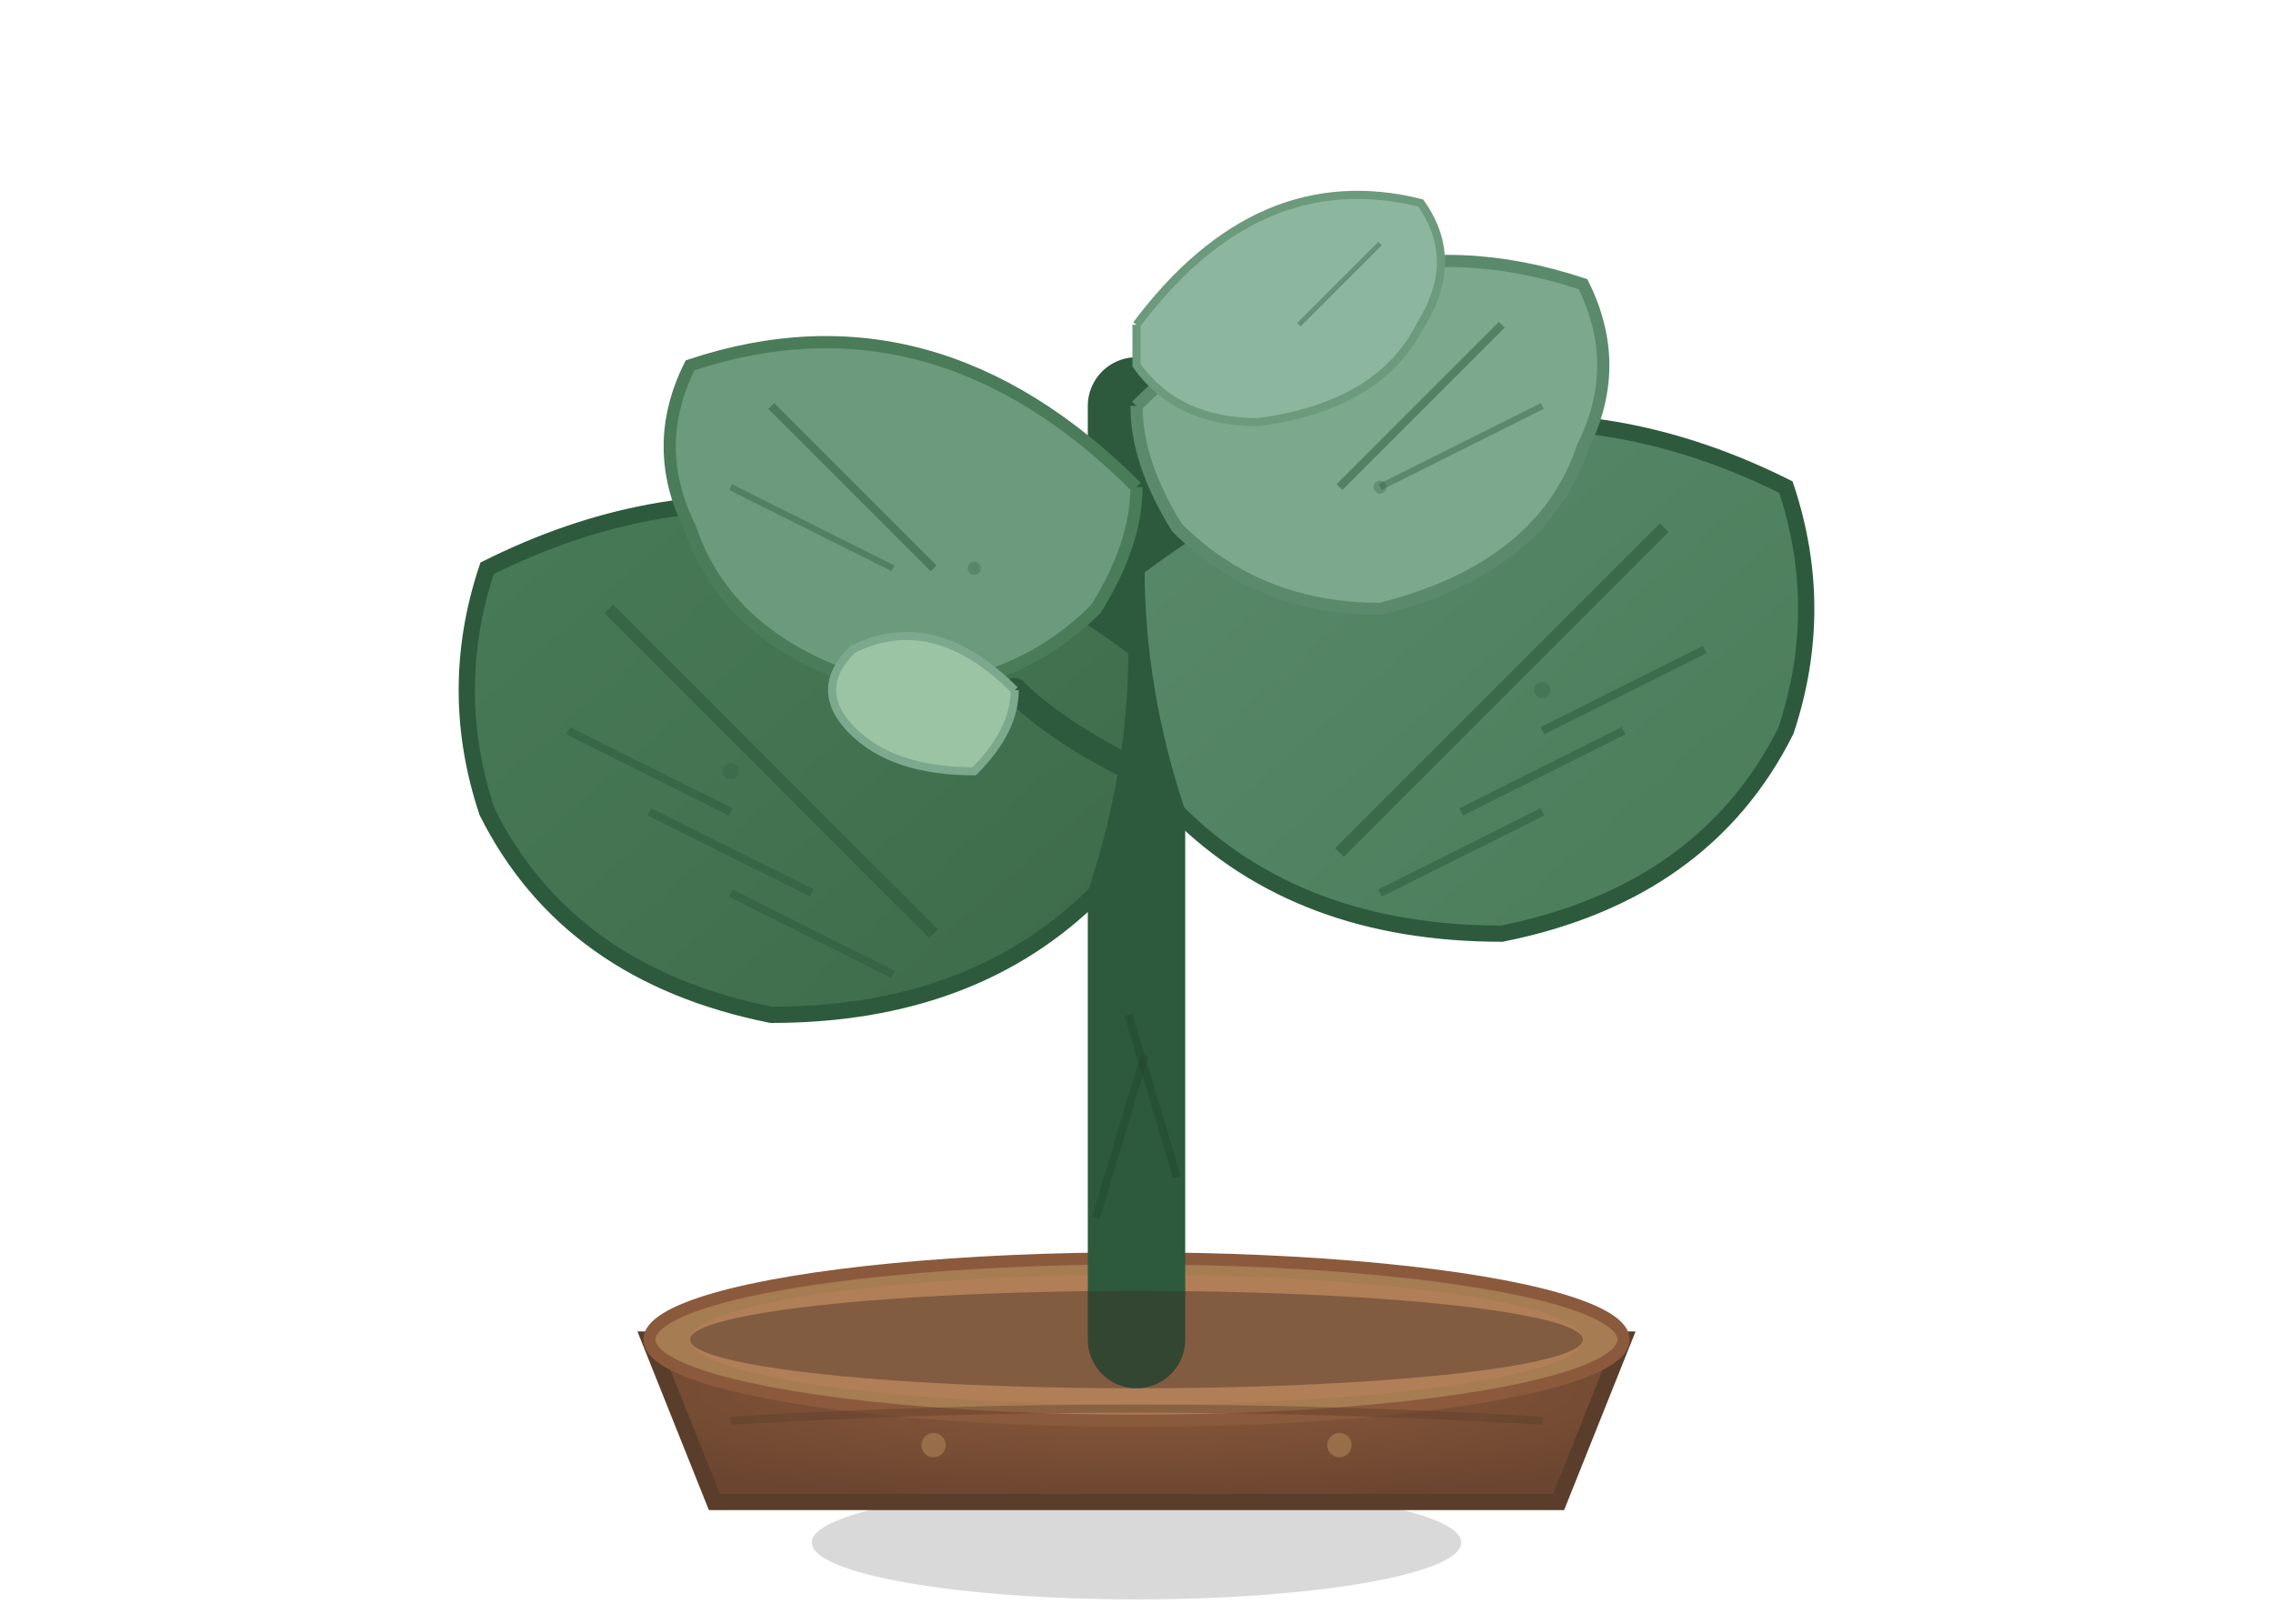
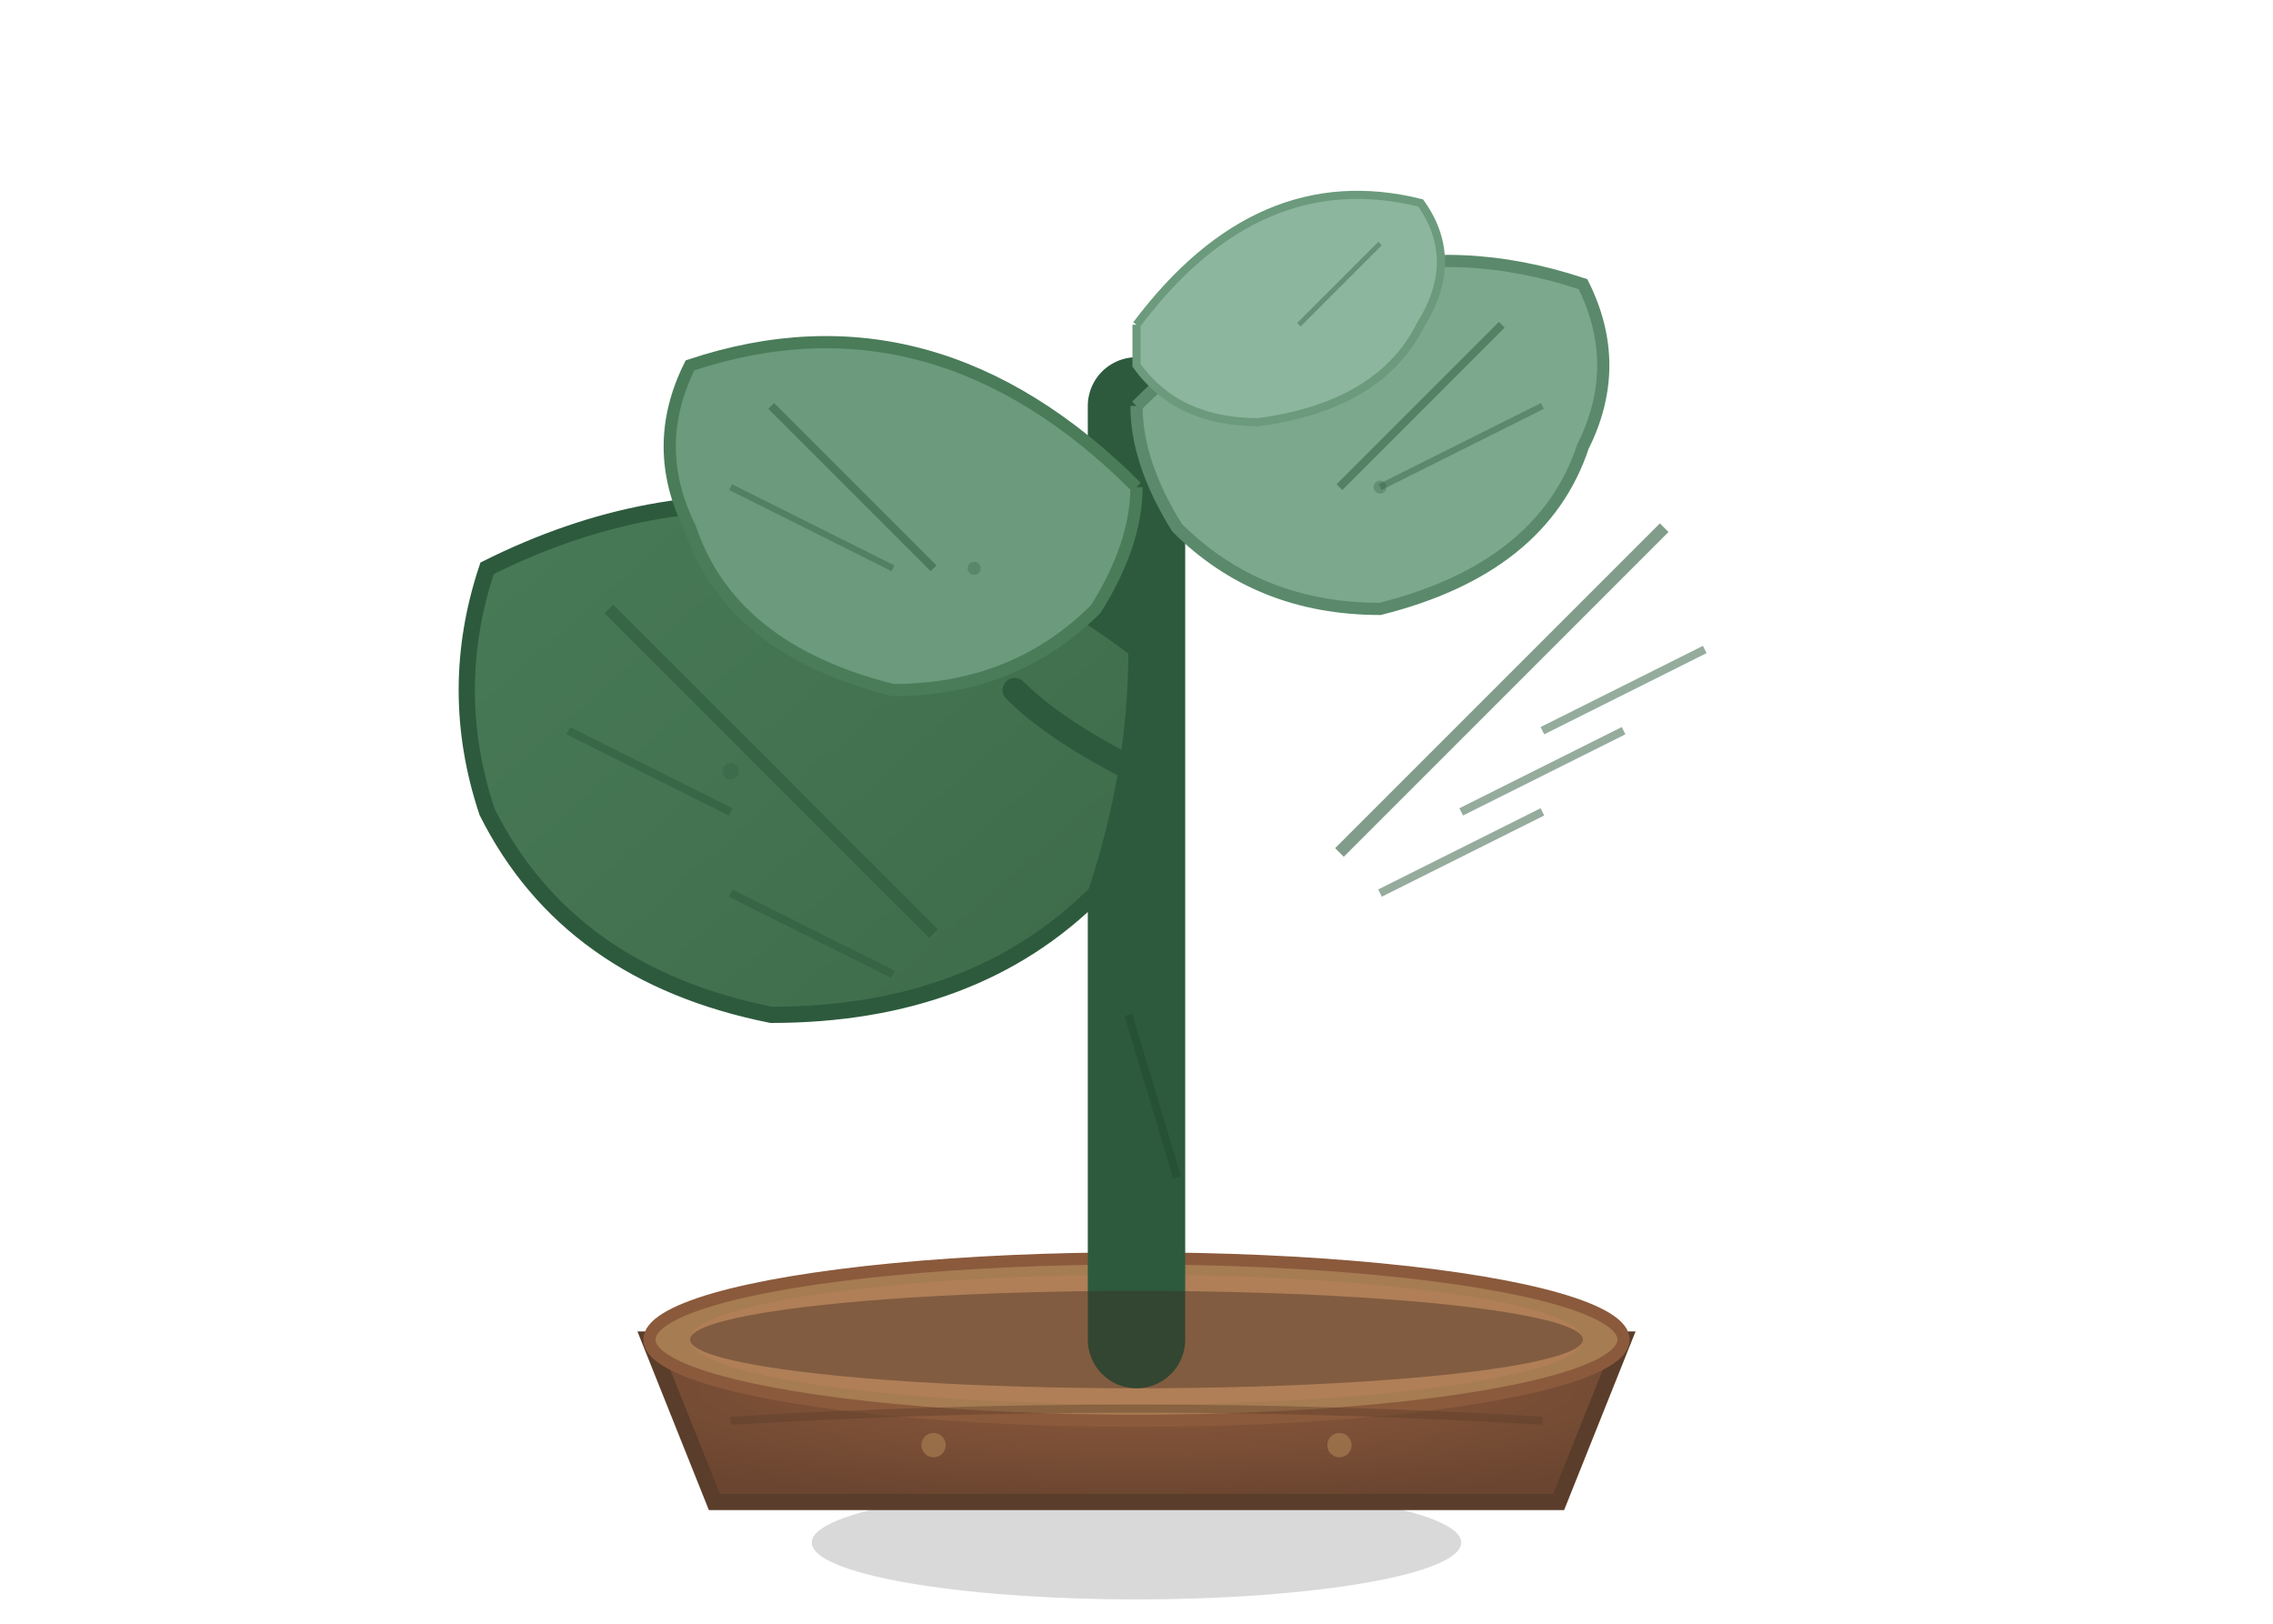
<svg xmlns="http://www.w3.org/2000/svg" width="280" height="200" viewBox="0 0 280 200" fill="none">
  <defs>
    <linearGradient id="ficusGrad1" x1="0%" y1="0%" x2="100%" y2="100%">
      <stop offset="0%" style="stop-color:#4a7c59;stop-opacity:1" />
      <stop offset="100%" style="stop-color:#3d6b4a;stop-opacity:1" />
    </linearGradient>
    <linearGradient id="ficusGrad2" x1="0%" y1="0%" x2="100%" y2="100%">
      <stop offset="0%" style="stop-color:#5a8a6b;stop-opacity:1" />
      <stop offset="100%" style="stop-color:#4a7c59;stop-opacity:1" />
    </linearGradient>
    <radialGradient id="potGrad2" cx="50%" cy="30%" r="70%">
      <stop offset="0%" style="stop-color:#8b5a3c;stop-opacity:1" />
      <stop offset="100%" style="stop-color:#6b4530;stop-opacity:1" />
    </radialGradient>
  </defs>
  <ellipse cx="140" cy="190" rx="40" ry="7" fill="#000000" opacity="0.15" />
  <path d="M80 165 L200 165 L192 185 L88 185 Z" fill="url(#potGrad2)" stroke="#5a3d2a" stroke-width="2" />
  <ellipse cx="140" cy="165" rx="60" ry="10" fill="#a67c52" stroke="#8b5a3c" stroke-width="1.5" />
  <ellipse cx="140" cy="165" rx="55" ry="8" fill="#b8815a" opacity="0.6" />
  <path d="M140 165 L140 50" stroke="#2d5a3d" stroke-width="12" stroke-linecap="round" />
-   <path d="M135 150 Q138 140 141 130" stroke="#1f4429" stroke-width="1" opacity="0.4" />
  <path d="M145 145 Q142 135 139 125" stroke="#1f4429" stroke-width="1" opacity="0.4" />
  <path d="M140 80 Q100 50 60 70 Q55 85 60 100 Q70 120 95 125 Q120 125 135 110 Q140 95 140 80" fill="url(#ficusGrad1)" stroke="#2d5a3d" stroke-width="2" />
  <path d="M75 75 Q85 85 95 95 Q105 105 115 115" stroke="#2d5a3d" stroke-width="1.5" opacity="0.6" />
  <path d="M70 90 Q80 95 90 100" stroke="#2d5a3d" stroke-width="1" opacity="0.5" />
-   <path d="M80 100 Q90 105 100 110" stroke="#2d5a3d" stroke-width="1" opacity="0.5" />
  <path d="M90 110 Q100 115 110 120" stroke="#2d5a3d" stroke-width="1" opacity="0.5" />
-   <path d="M140 70 Q180 40 220 60 Q225 75 220 90 Q210 110 185 115 Q160 115 145 100 Q140 85 140 70" fill="url(#ficusGrad2)" stroke="#2d5a3d" stroke-width="2" />
  <path d="M205 65 Q195 75 185 85 Q175 95 165 105" stroke="#2d5a3d" stroke-width="1.5" opacity="0.6" />
  <path d="M210 80 Q200 85 190 90" stroke="#2d5a3d" stroke-width="1" opacity="0.5" />
  <path d="M200 90 Q190 95 180 100" stroke="#2d5a3d" stroke-width="1" opacity="0.5" />
  <path d="M190 100 Q180 105 170 110" stroke="#2d5a3d" stroke-width="1" opacity="0.5" />
  <path d="M140 60 Q115 35 85 45 Q80 55 85 65 Q90 80 110 85 Q125 85 135 75 Q140 67 140 60" fill="#6b9a7c" stroke="#4a7c59" stroke-width="1.5" />
  <path d="M95 50 Q105 60 115 70" stroke="#2d5a3d" stroke-width="1" opacity="0.5" />
  <path d="M90 60 Q100 65 110 70" stroke="#2d5a3d" stroke-width="0.8" opacity="0.4" />
  <path d="M140 50 Q165 25 195 35 Q200 45 195 55 Q190 70 170 75 Q155 75 145 65 Q140 57 140 50" fill="#7ca88d" stroke="#5a8a6b" stroke-width="1.5" />
  <path d="M185 40 Q175 50 165 60" stroke="#2d5a3d" stroke-width="1" opacity="0.5" />
  <path d="M190 50 Q180 55 170 60" stroke="#2d5a3d" stroke-width="0.8" opacity="0.4" />
  <path d="M140 40 Q155 20 175 25 Q180 32 175 40 Q170 50 155 52 Q145 52 140 45 Q140 42 140 40" fill="#8db69e" stroke="#6b9a7c" stroke-width="1" />
  <path d="M170 30 Q165 35 160 40" stroke="#2d5a3d" stroke-width="0.6" opacity="0.4" />
  <path d="M140 95 Q130 90 125 85" stroke="#2d5a3d" stroke-width="3" stroke-linecap="round" />
-   <path d="M125 85 Q115 75 105 80 Q100 85 105 90 Q110 95 120 95 Q125 90 125 85" fill="#9bc4a5" stroke="#7ca88d" stroke-width="1" />
  <ellipse cx="140" cy="165" rx="55" ry="6" fill="#3d2a1f" opacity="0.4" />
  <path d="M90 175 Q140 172 190 175" stroke="#5a3d2a" stroke-width="1" opacity="0.4" />
  <circle cx="115" cy="178" r="1.5" fill="#a67c52" opacity="0.7" />
  <circle cx="165" cy="178" r="1.5" fill="#a67c52" opacity="0.7" />
  <circle cx="90" cy="95" r="1" fill="#2d5a3d" opacity="0.3" />
-   <circle cx="190" cy="85" r="1" fill="#2d5a3d" opacity="0.3" />
  <circle cx="120" cy="70" r="0.8" fill="#2d5a3d" opacity="0.3" />
  <circle cx="170" cy="60" r="0.8" fill="#2d5a3d" opacity="0.3" />
</svg>